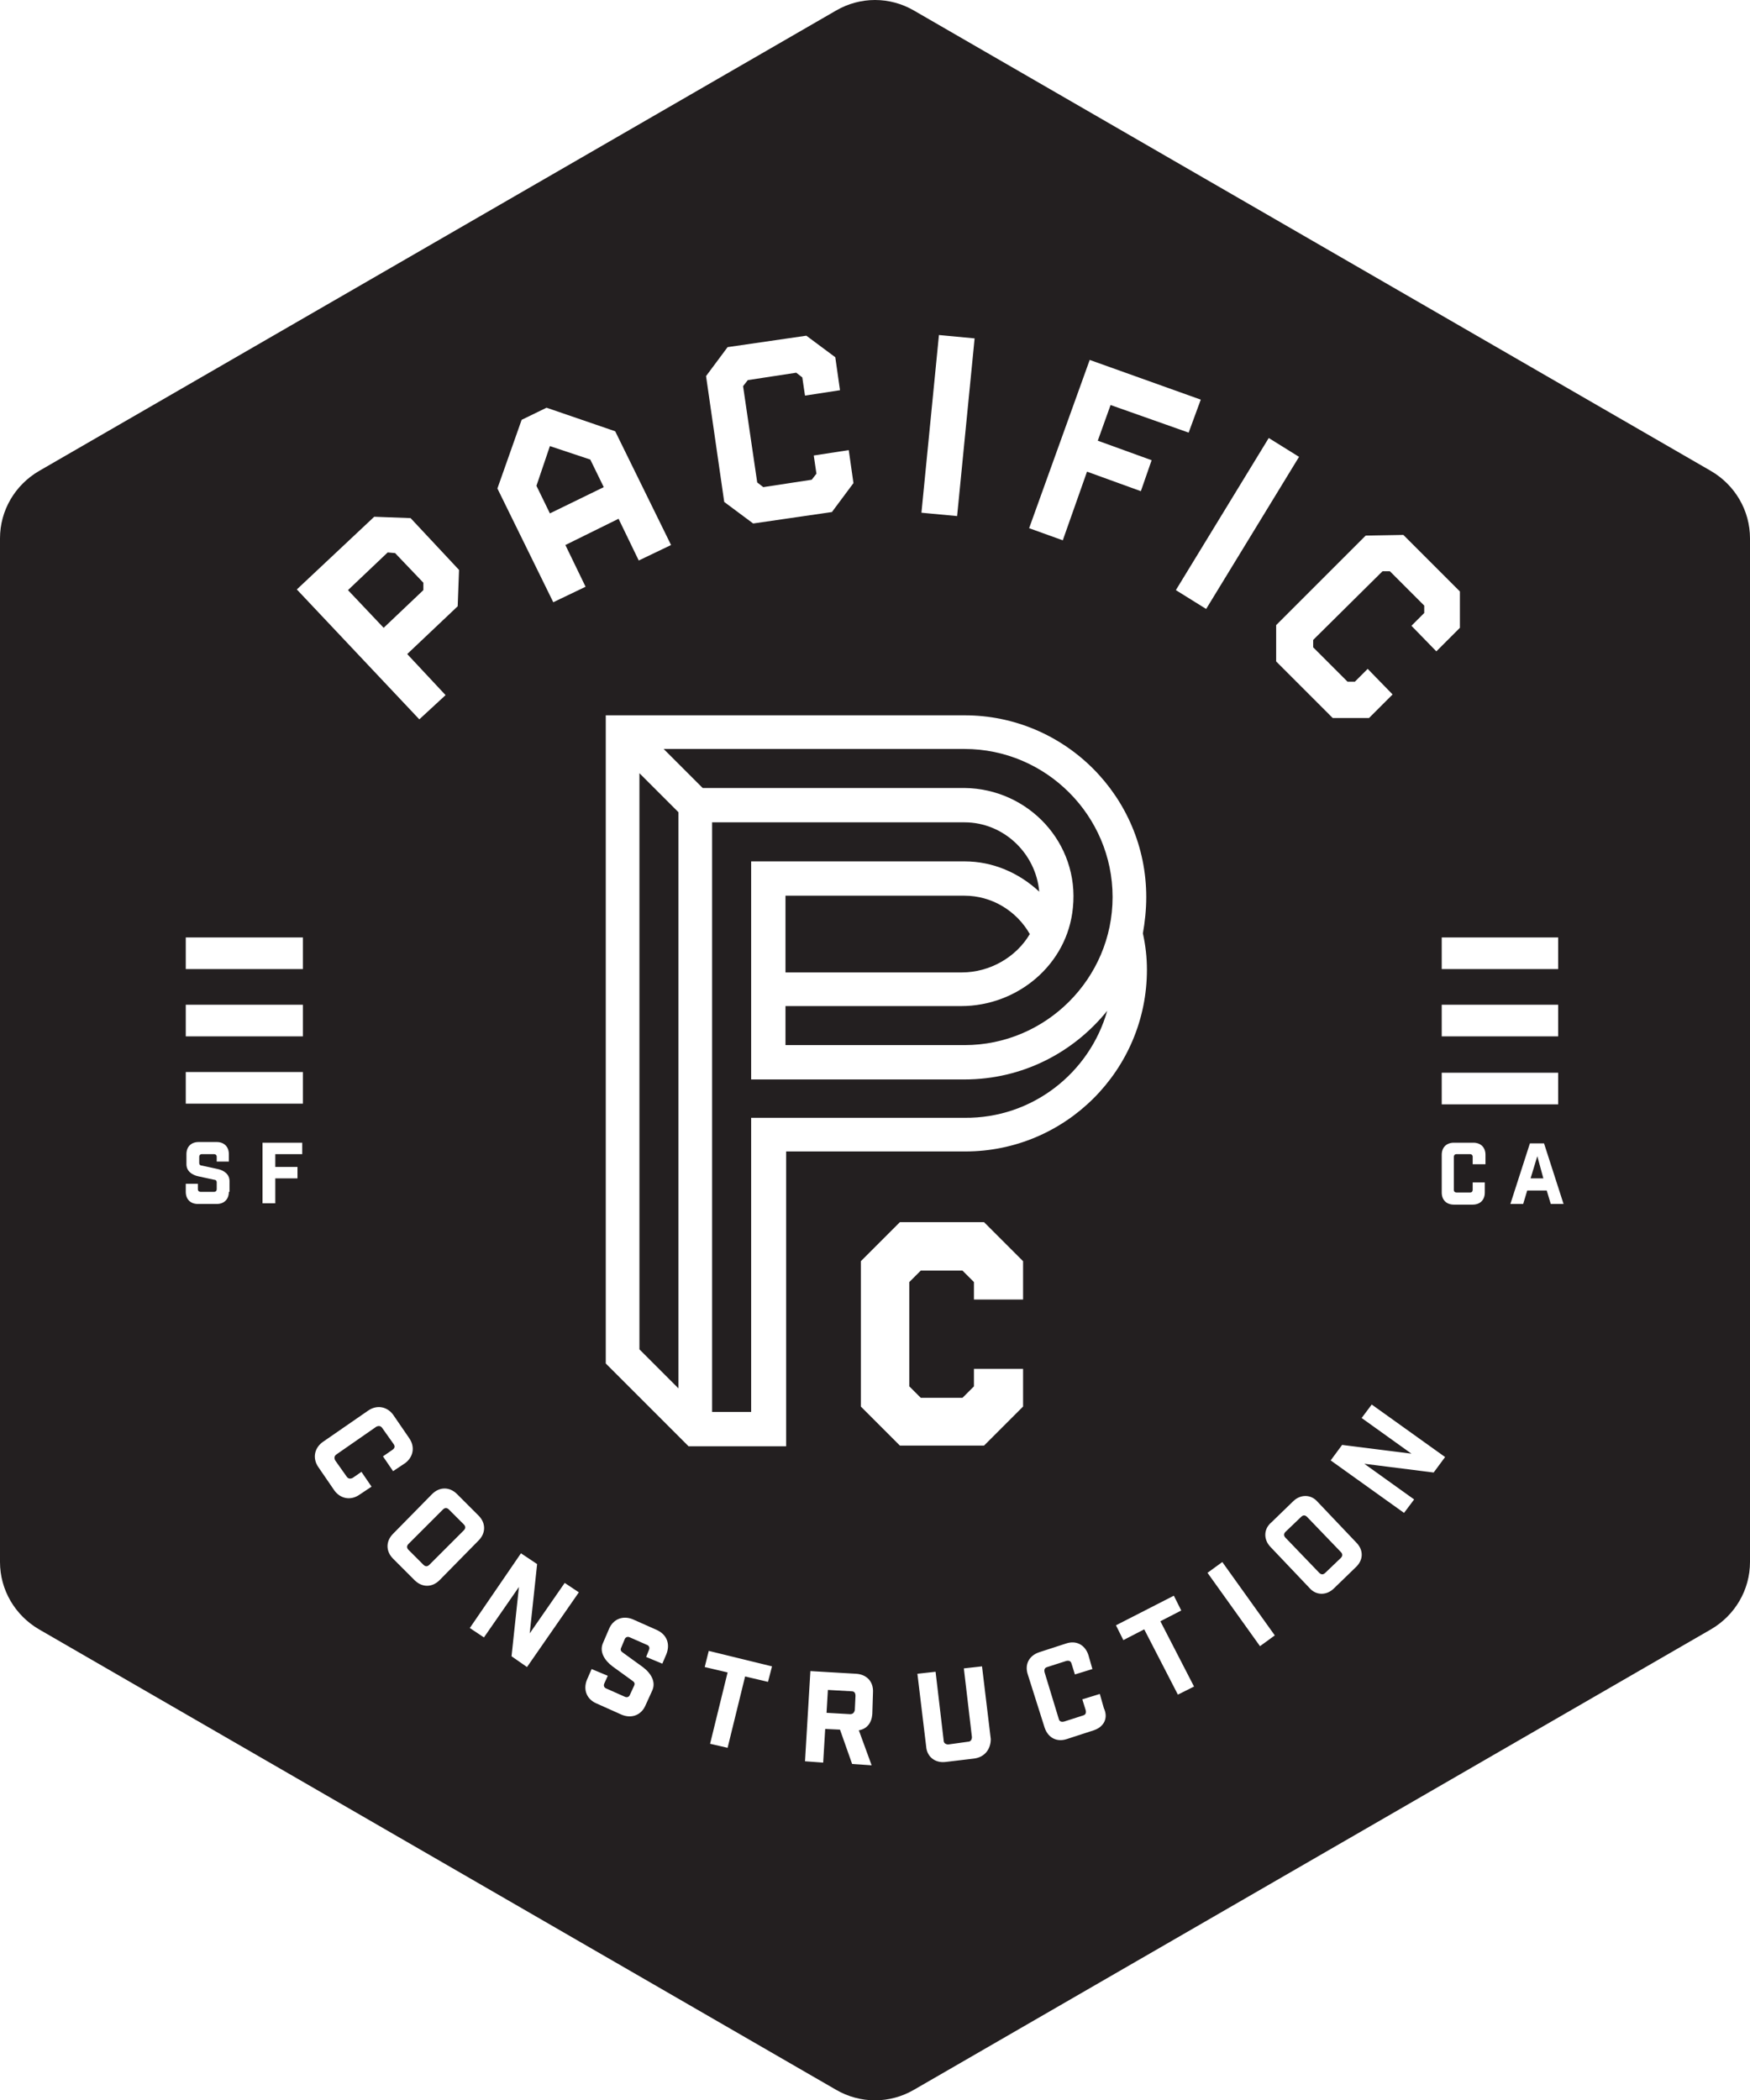
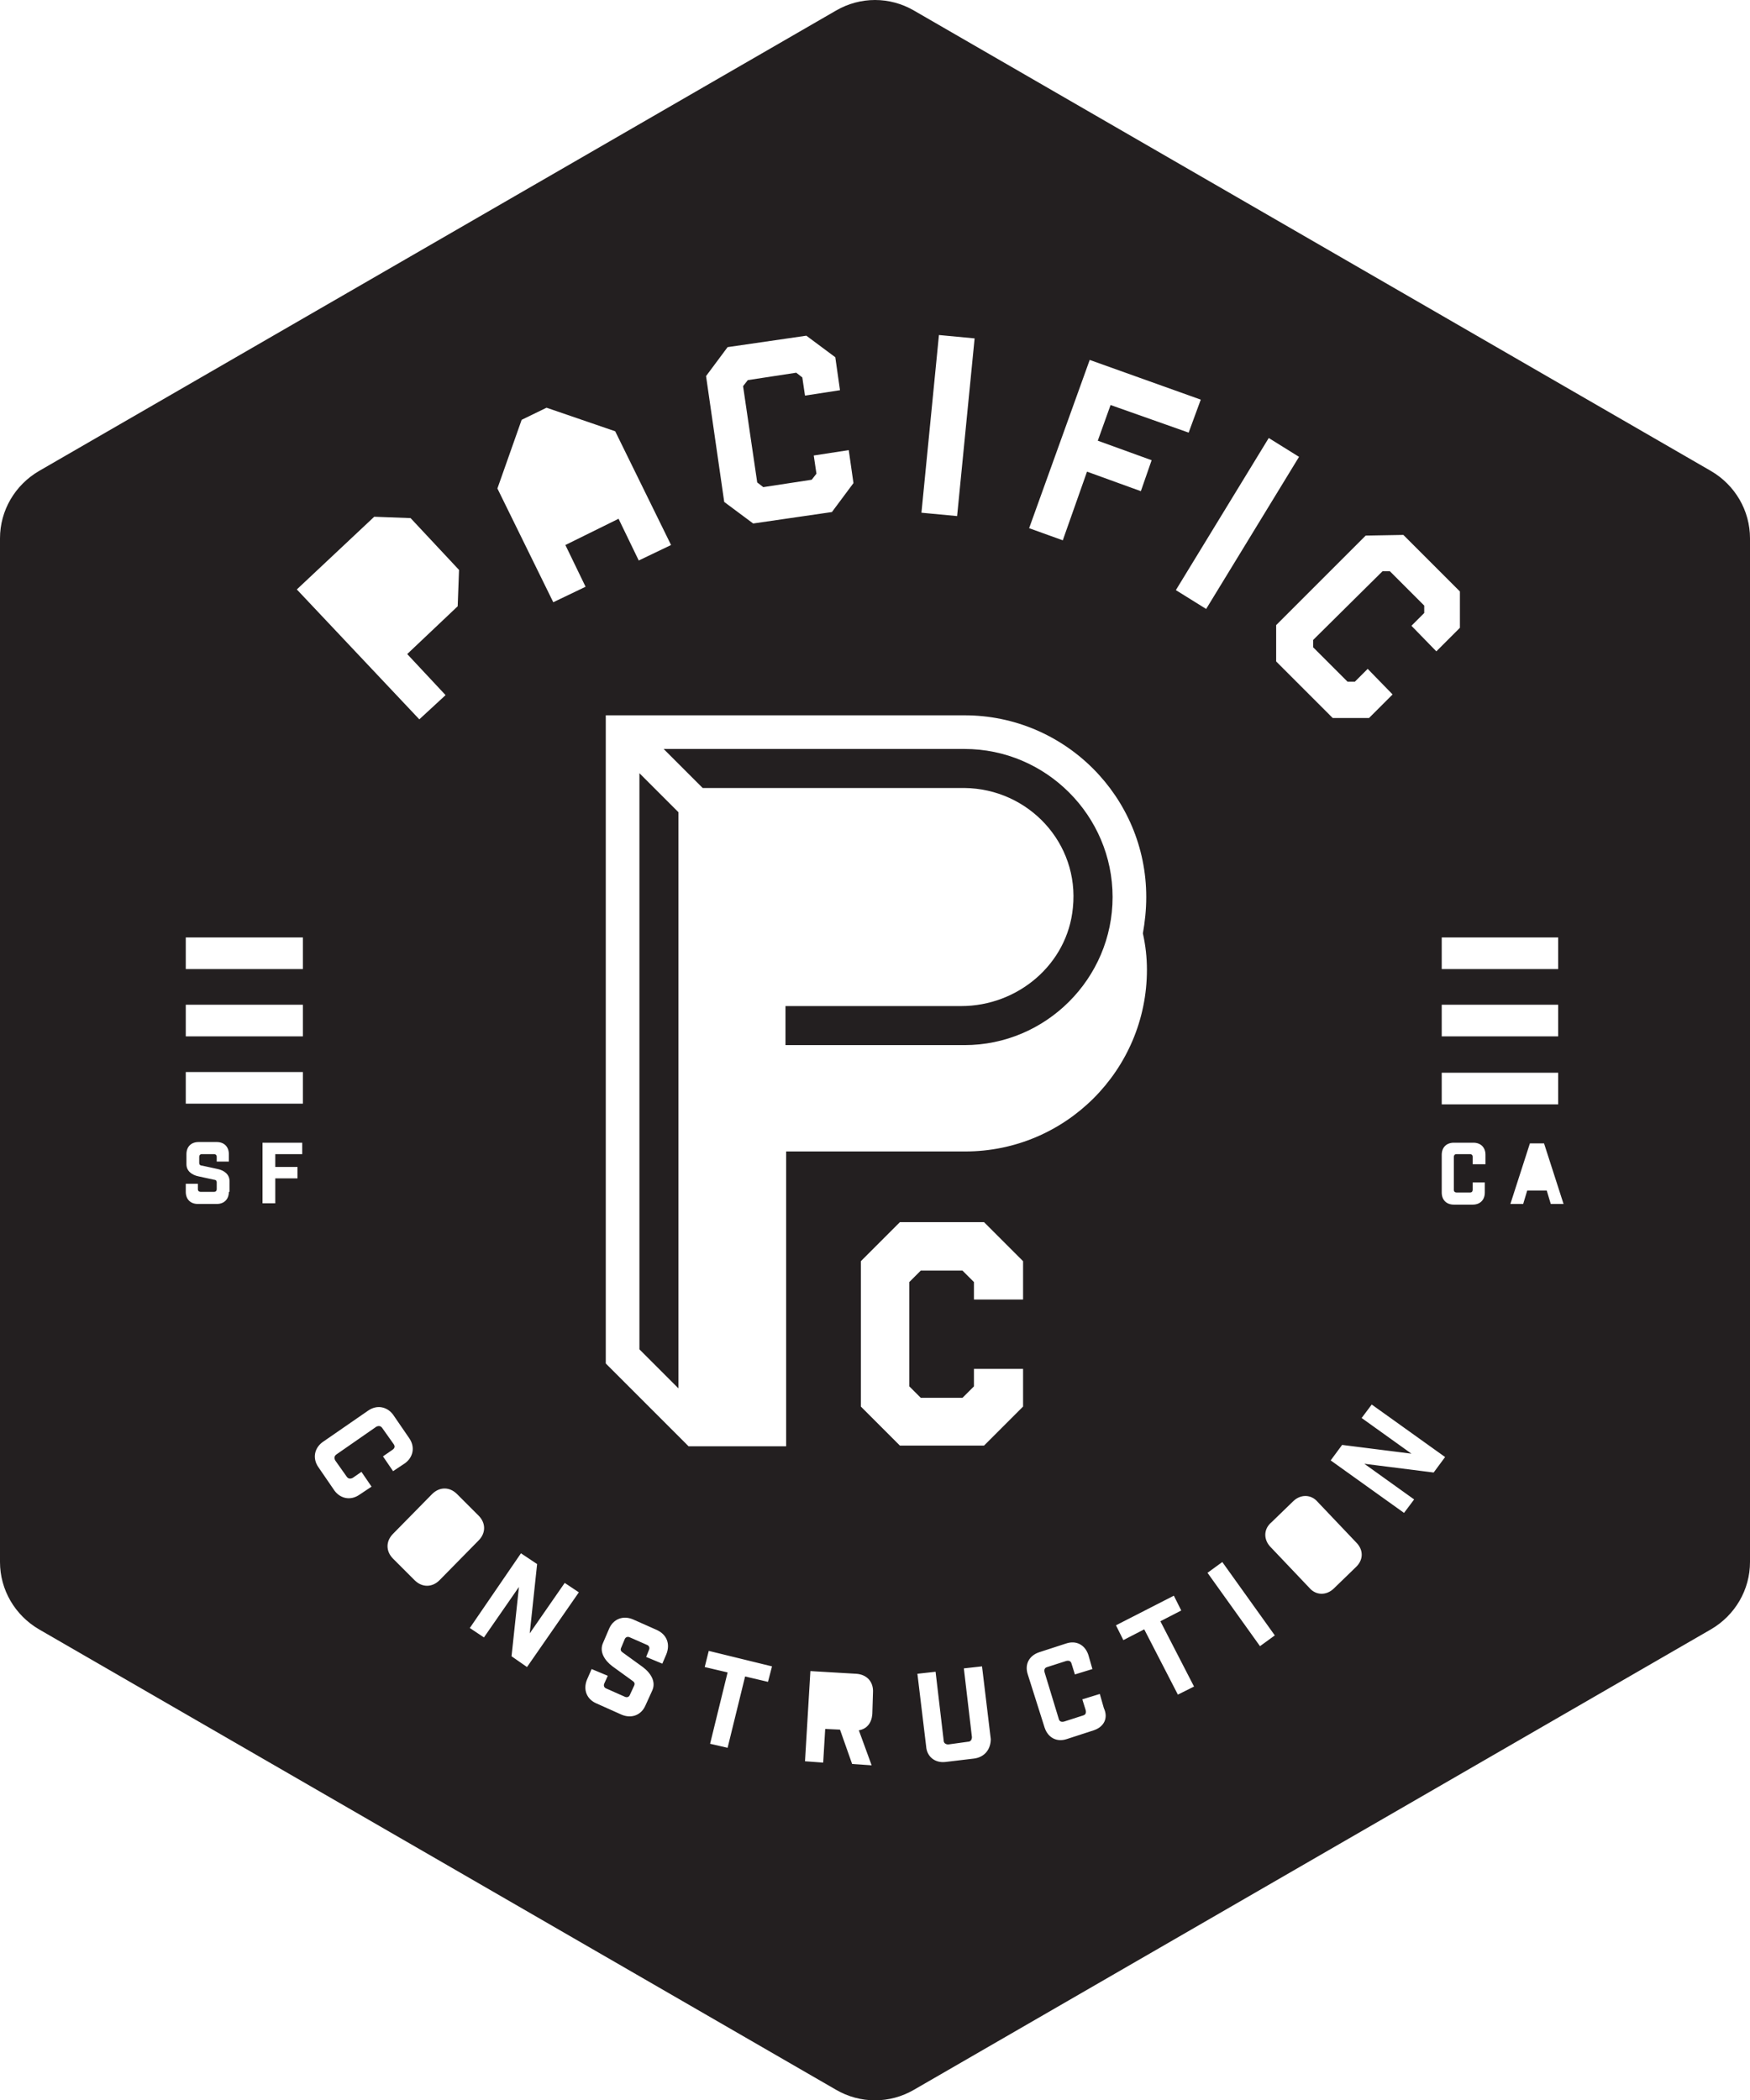
<svg xmlns="http://www.w3.org/2000/svg" viewBox="0 0 260 312.05">
  <defs>
    <style>.cls-1{fill:#231f20;}</style>
  </defs>
  <path class="cls-1" d="m95,200.475l5.8,5.8v-85.6l-5.8-5.8v85.6Zm64.4-65.6c-.8,8.4-8.2,14.6-16.6,14.6h-26.1v5.8h26.6c12.1,0,22-9.9,22-22s-9.9-22-22-22h-44.7l5.8,5.8h38.9c9.5.1,17.1,8.2,16.1,17.8h0Z" />
-   <path class="cls-1" d="m164.5,150.175c-5,6.2-12.6,10.2-21.2,10.2h-31.7v-32.4h31.7c4.2,0,8.1,1.7,11.1,4.5-.5-5.7-5.3-10.3-11.1-10.3h-37.5v87.6h5.8v-43.7h31.7c10.1.1,18.6-6.7,21.2-15.9Zm-101.6-63.6l-4.2-4.4-1.1-.1-5.9,5.6,5.3,5.6,5.9-5.6v-1.1Zm24.8-18.3l-6-2-2,5.9,2,4.1,8-3.9-2-4.1Zm38.8,183l-3.5-.2-.2,3.4,3.5.2c.4,0,.6-.2.7-.6l.1-2.1c0-.5-.2-.7-.6-.7h0Zm-59.8-27c-.3-.3-.6-.3-.9,0l-5.1,5.1c-.3.3-.3.6,0,.9l2.2,2.2c.3.3.6.3.9,0l5.1-5.1c.3-.3.3-.6,0-.9l-2.2-2.2Z" />
-   <path class="cls-1" d="m153,138.775c-2-3.5-5.7-5.7-9.7-5.7h-26.6v11.4h26.2c4.2,0,8.1-2.3,10.1-5.7Zm74.4,36.3h1.9l-.9-3.3-1,3.3Zm-33.2,50.3c-.3-.3-.6-.3-.9,0l-2.3,2.2c-.3.3-.3.6,0,.9l5,5.2c.3.3.6.3.9,0l2.3-2.2c.3-.3.3-.6,0-.9l-5-5.2Z" />
  <path class="cls-1" d="m254.2,69.975L135.8,1.575c-3.6-2.1-8-2.1-11.6,0L5.8,69.975c-3.6,2.1-5.8,5.9-5.8,10v152.1c0,4.1,2.2,7.9,5.8,10l118.4,68.4c3.6,2.1,8,2.1,11.6,0l118.4-68.4c3.6-2.1,5.8-5.9,5.8-10V79.975c0-4.1-2.2-7.9-5.8-10Zm-40,84v-4.7h17.3v4.7h-17.3Zm17.3,5.4v4.7h-17.3v-4.7h17.3Zm-17.3-15.4v-4.7h17.3v4.7h-17.3Zm-5.7-64.5l8.4,8.4v5.4l-3.5,3.5-3.7-3.8,1.9-1.9v-1.1l-5.1-5.1h-1.1l-10.3,10.2v1.1l5.1,5.1h1.1l1.9-1.9,3.7,3.8-3.5,3.5h-5.4l-8.4-8.4v-5.4l13.3-13.3,5.6-.1h0Zm-46.6-26l16.5,5.9-1.8,4.9-11.6-4.1-1.9,5.3,8,2.9-1.6,4.6-8-2.9-3.6,10.2-5-1.8,9-25h0Zm-22.4-3.7l5.3.5-2.6,26.4-5.3-.5,2.6-26.4Zm-31.4,1.8l11.7-1.7,4.3,3.2.7,4.9-5.2.8-.4-2.7-.9-.7-7.2,1.1-.7.9,2.1,14.3.9.7,7.2-1.1.7-.9-.4-2.7,5.2-.8.7,4.9-3.2,4.3-11.7,1.7-4.3-3.2-2.7-18.7,3.2-4.3h0Zm-30.6,10.8l3.7-1.8,10.2,3.5,8.3,16.9-4.8,2.3-3-6.2-7.9,3.9,3,6.2-4.8,2.3-8.3-16.9s3.6-10.2,3.6-10.2Zm-21.9,14.4l5.4.2,7.2,7.7-.2,5.4-7.5,7.1,5.7,6.1-3.9,3.6-18.2-19.3s11.5-10.8,11.5-10.8Zm-21.6,100.3c0,1.1-.7,1.8-1.8,1.8h-2.8c-1.1,0-1.8-.7-1.8-1.8v-1.2h1.8v.8c0,.3.2.4.4.4h2c.3,0,.4-.2.4-.4v-1c0-.3-.2-.4-.4-.4l-2.3-.5c-1-.2-1.8-.8-1.8-1.8v-1.5c0-1.1.7-1.8,1.8-1.8h2.7c1.1,0,1.8.7,1.8,1.8v1.1h-1.8v-.7c0-.3-.2-.4-.4-.4h-1.8c-.3,0-.4.2-.4.4v.9c0,.3.2.4.4.4l2.3.5c1,.2,1.8.8,1.8,1.8v1.6h-.1Zm11-5.6h-4.1v1.9h3.3v1.7h-3.3v3.7h-1.9v-9h5.9v1.7h.1Zm0-7.5h-17.4v-4.7h17.4v4.7Zm0-10h-17.4v-4.7h17.4v4.7Zm0-10h-17.4v-4.7h17.4v4.7Zm13.5,70.6l-1.7-2.4c-.2-.3-.5-.4-.9-.2l-5.9,4.1c-.3.2-.4.5-.2.9l1.7,2.4c.2.3.5.4.9.2l1.3-.9,1.5,2.2-1.8,1.2c-1.3.9-2.8.6-3.7-.6l-2.4-3.5c-.9-1.3-.6-2.8.6-3.7l6.8-4.7c1.3-.9,2.8-.6,3.7.6l2.4,3.5c.9,1.3.6,2.8-.6,3.7l-1.8,1.2-1.5-2.2,1.3-.9c.5-.3.5-.6.3-.9h0Zm3.1,20.2l-3.2-3.2c-1.1-1.1-1.1-2.6,0-3.7l5.8-5.9c1.1-1.1,2.6-1.1,3.7,0l3.2,3.2c1.1,1.1,1.1,2.6,0,3.7l-5.8,5.9c-1.1,1.1-2.6,1.1-3.7,0Zm16.7,12.9l-2.3-1.6,1.1-10.3-5.2,7.5-2.1-1.4,7.6-11.1,2.4,1.6-1.1,10.3,5.2-7.5,2.1,1.4-7.7,11.1Zm20.7-1.9l-.6,1.4-2.4-1,.4-1c.2-.4,0-.7-.3-.8l-2.5-1.1c-.4-.2-.7,0-.8.3l-.5,1.2c-.2.4,0,.6.3.8l2.9,2.1c1.2.9,2,2.2,1.4,3.5l-1,2.2c-.6,1.4-2,2-3.5,1.4l-3.8-1.7c-1.4-.6-2-2-1.4-3.5l.7-1.6,2.4,1-.5,1.1c-.2.4,0,.7.3.8l2.7,1.2c.4.2.7,0,.8-.3l.6-1.3c.2-.4,0-.6-.3-.8l-2.9-2.1c-1.2-.9-2-2.2-1.4-3.5l.9-2.1c.6-1.4,2-2,3.5-1.4l3.6,1.6c1.5.7,2,2.1,1.4,3.6h0Zm15.1,4.1l-3.4-.8-2.6,10.6-2.6-.6,2.6-10.6-3.4-.8.6-2.4,9.4,2.3-.6,2.3Zm2.6-35h-14.4l-5.4-5.4-6.9-6.9v-96.3h53.3c14.9,0,27,12.1,27,27,0,1.9-.2,3.7-.5,5.4.4,1.8.6,3.6.6,5.4,0,14.9-12.1,27-27,27h-26.6v43.8h-.1Zm12.9,39.8c-.1,1.3-.8,2.2-2,2.4l1.9,5.2-2.9-.2-1.8-5.1-2.2-.1-.3,5-2.7-.2.8-13.4,6.8.4c1.6.1,2.6,1.2,2.5,2.8l-.1,3.2h0Zm15.1,6.6l-4.2.5c-1.6.2-2.8-.8-2.9-2.3l-1.3-10.8,2.7-.3,1.2,10.2c0,.4.3.6.7.6l2.9-.4c.4,0,.6-.3.6-.7l-1.2-10.2,2.7-.3,1.3,10.8c0,1.5-.9,2.7-2.5,2.9h0Zm7.3-68.2h-7.3v-2.6l-1.7-1.7h-6.2l-1.7,1.7v15.5l1.7,1.7h6.2l1.7-1.7v-2.6h7.3v5.6l-5.8,5.8h-12.5l-5.8-5.8v-21.6l5.8-5.8h12.5l5.8,5.8v5.7h0Zm10.5,64l-4,1.3c-1.5.5-2.8-.2-3.3-1.7l-2.5-7.9c-.5-1.5.2-2.8,1.7-3.3l4-1.3c1.5-.5,2.8.2,3.3,1.7l.6,2.1-2.6.8-.5-1.6c-.1-.4-.4-.5-.8-.4l-2.8.9c-.4.1-.5.4-.4.8l2.1,6.9c.1.4.4.5.8.4l2.8-.9c.4-.1.5-.4.4-.8l-.5-1.6,2.6-.8.6,2.1c.7,1.5,0,2.8-1.5,3.3h0Zm12.5-5.3l-5-9.7-3.1,1.6-1.1-2.2,8.6-4.4,1.1,2.2-3.1,1.6,5,9.7-2.4,1.2h0Zm-.3-164.1l13.8-22.6,4.5,2.8-13.8,22.6-4.5-2.8Zm12.5,156.9l-7.8-10.9,2.2-1.6,7.8,10.9-2.2,1.6h0Zm14.2-11.7l-3.2,3.1c-1.1,1.1-2.7,1.1-3.7-.1l-5.7-6c-1.1-1.1-1.1-2.7.1-3.7l3.2-3.1c1.1-1.1,2.7-1.1,3.7.1l5.7,6c1.1,1.1,1.1,2.6-.1,3.7Zm11.6-14.1l-10.3-1.3,7.4,5.3-1.5,2-10.9-7.8,1.7-2.3,10.3,1.3-7.4-5.3,1.5-2,10.9,7.8-1.7,2.3Zm7.6-45.8h-1.8v-1.1c0-.3-.2-.4-.4-.4h-2c-.3,0-.4.2-.4.4v4.9c0,.3.2.4.4.4h2c.3,0,.4-.2.4-.4v-1.1h1.8v1.5c0,1.1-.7,1.8-1.8,1.8h-2.8c-1.1,0-1.8-.7-1.8-1.8v-5.6c0-1.1.7-1.8,1.8-1.8h2.9c1.1,0,1.8.7,1.8,1.8v1.4h-.1Zm9.8,5.9l-.6-2h-2.9l-.6,2h-1.9l2.9-9h2.1l2.9,9h-1.9Z" />
</svg>